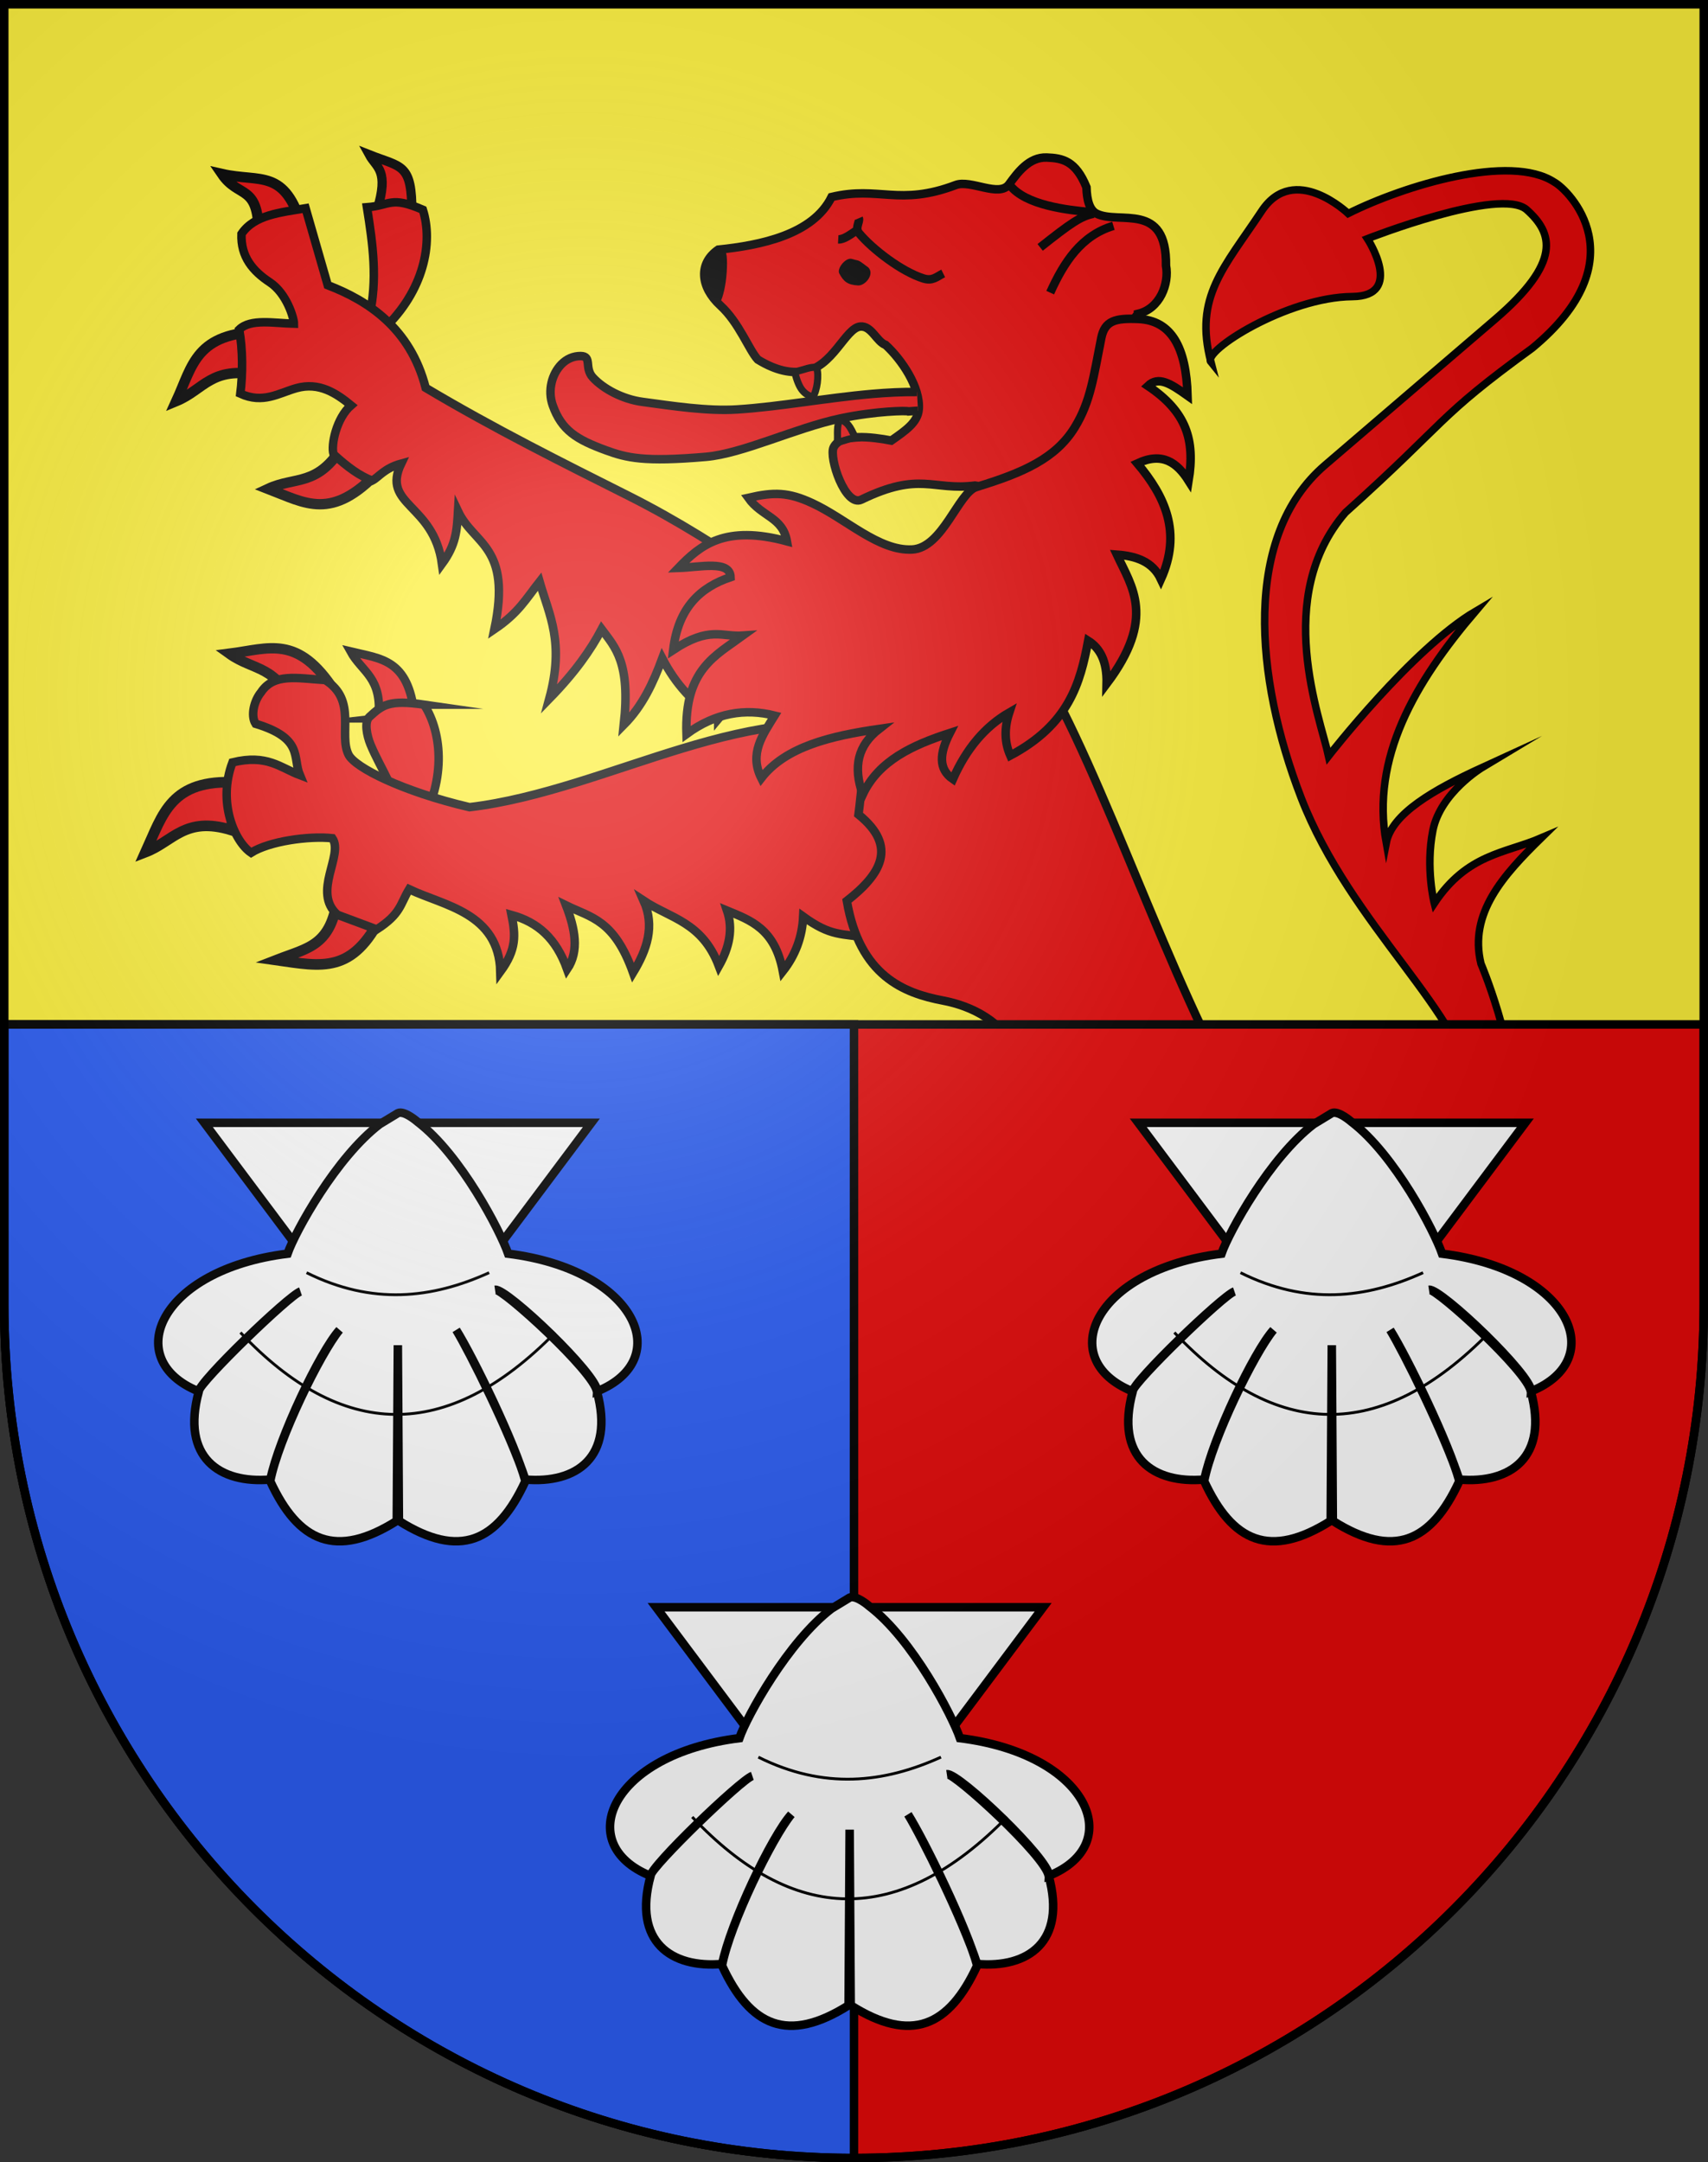
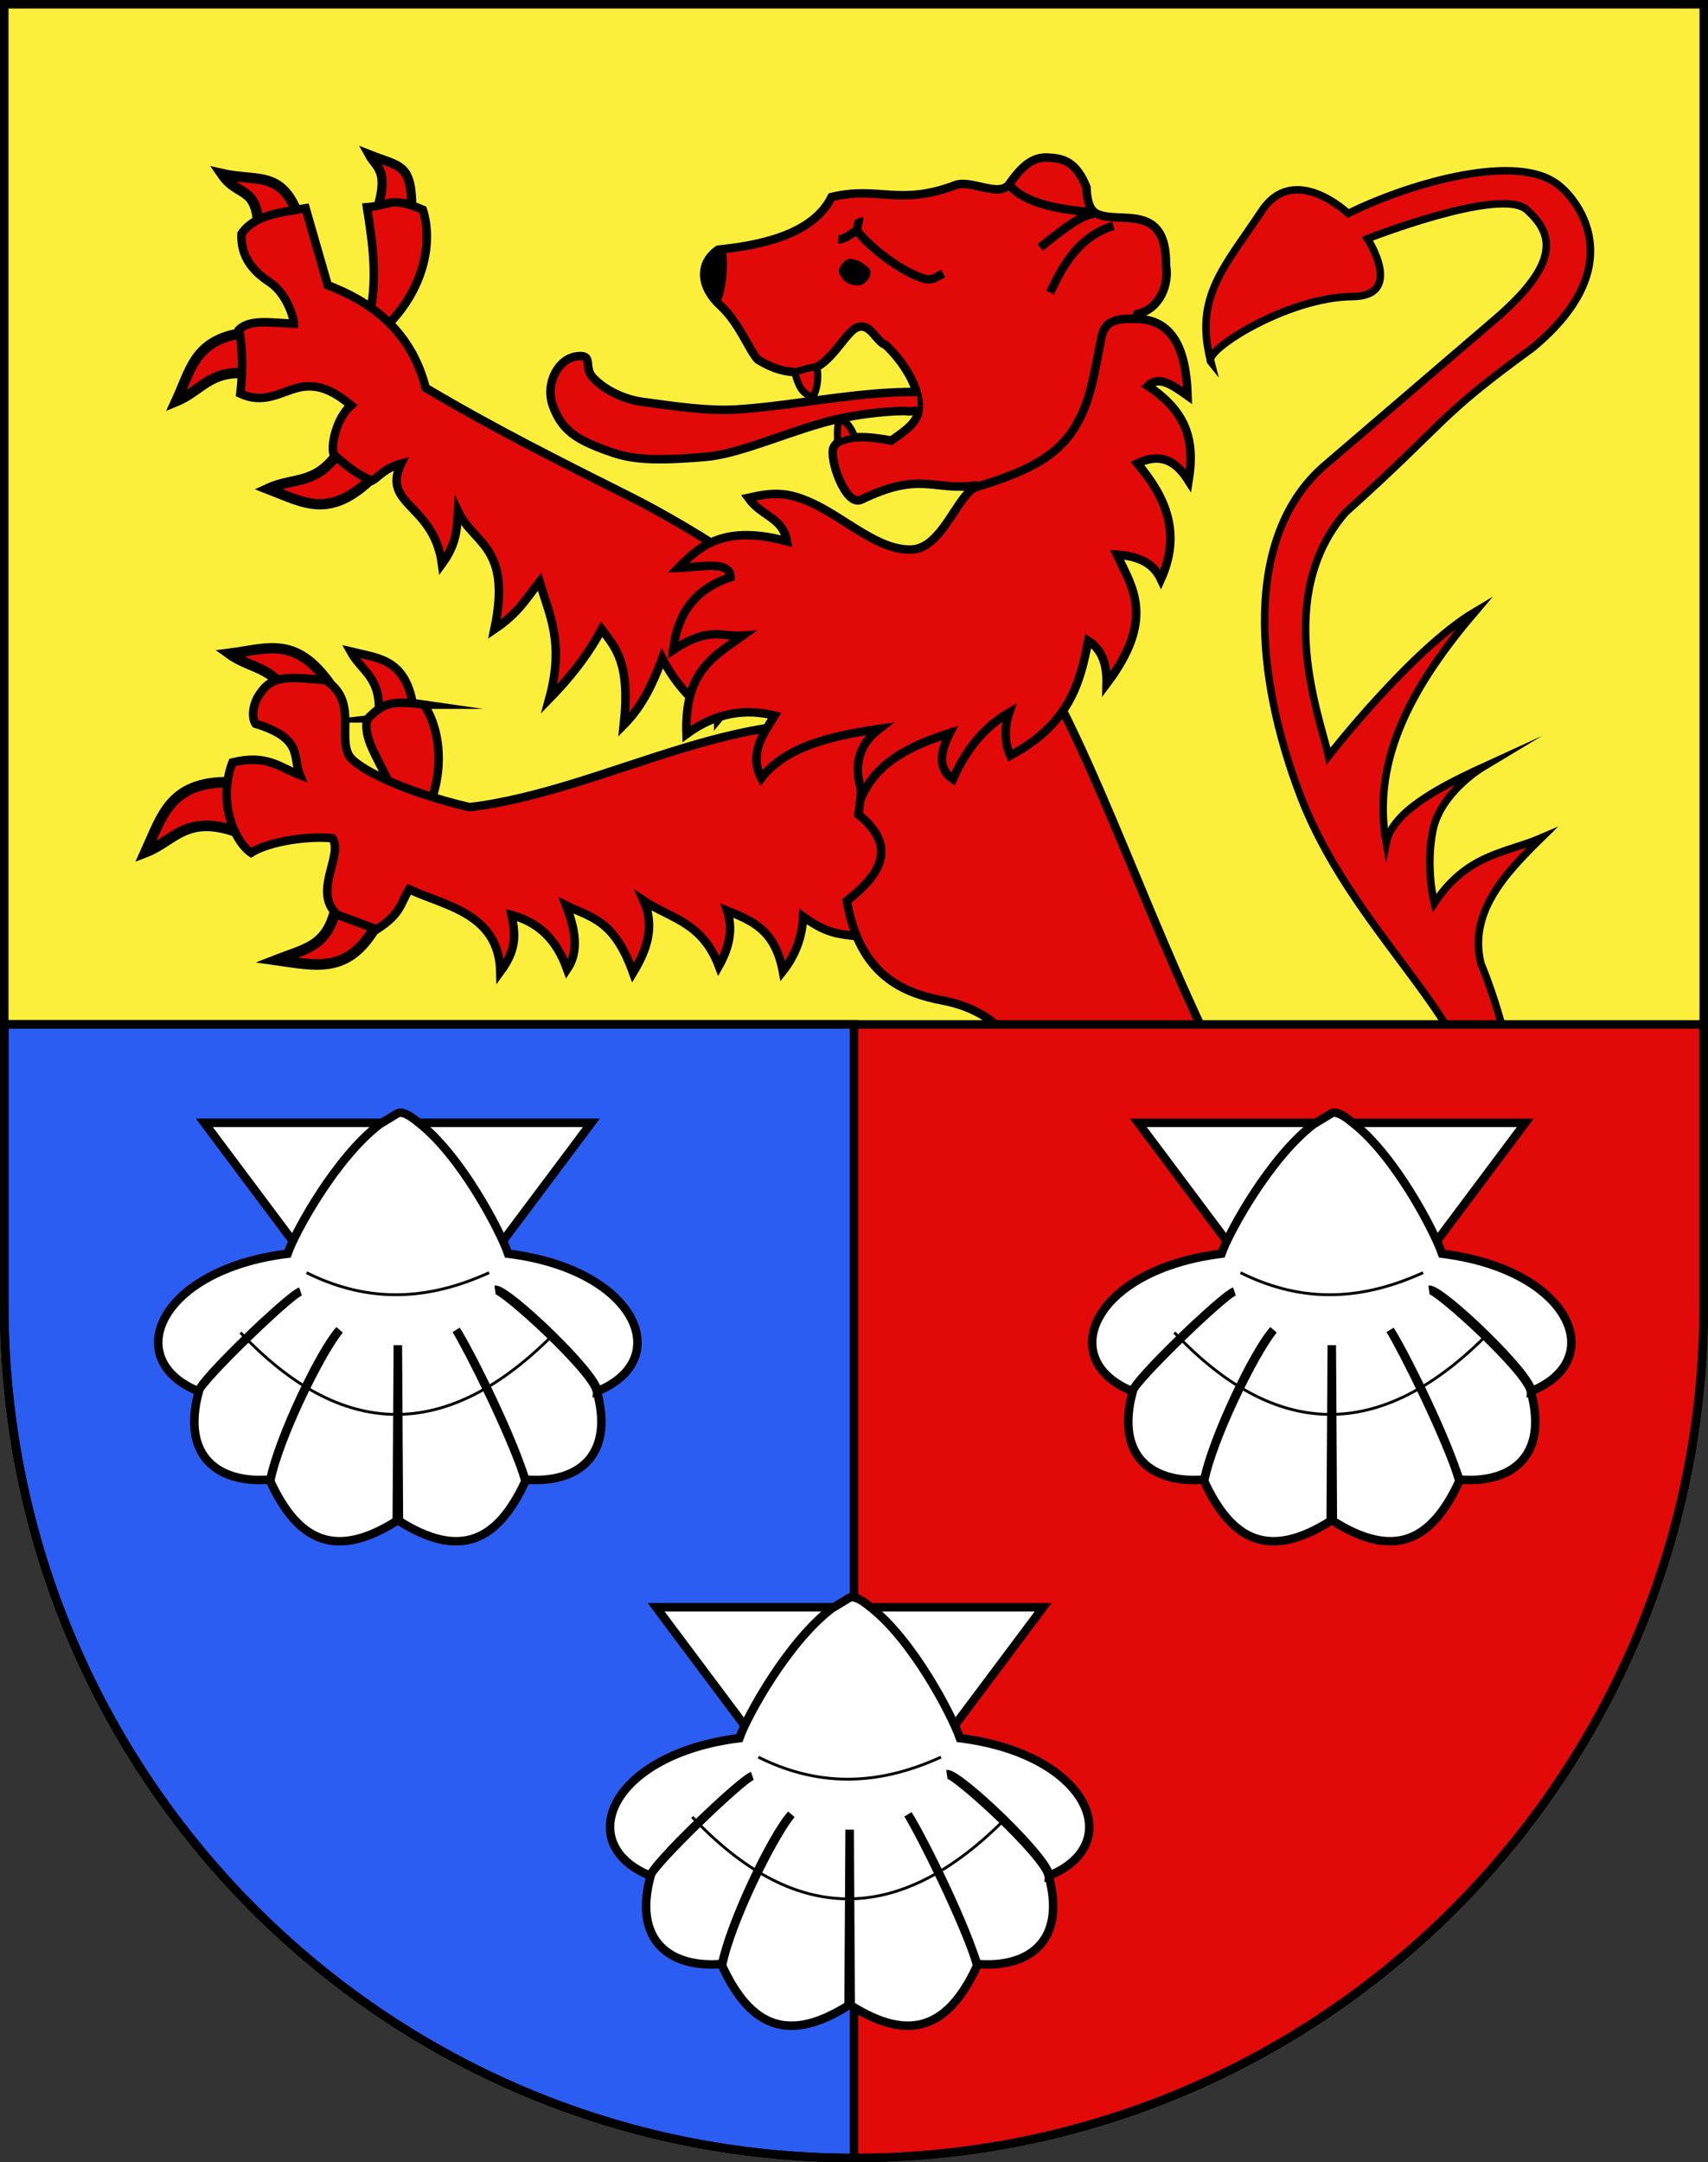
<svg xmlns="http://www.w3.org/2000/svg" xml:space="preserve" width="603px" height="763px" version="1.1" style="shape-rendering:geometricPrecision; text-rendering:geometricPrecision; image-rendering:optimizeQuality; fill-rule:evenodd; clip-rule:evenodd" viewBox="0 0 603 763">
  <rect x="0" y="0" width="603" height="763" fill="#333333" stroke="none" />
  <defs>
    <style type="text/css">
   
    .str2 {stroke:black;stroke-width:3;stroke-miterlimit:22.926}
    .str0 {stroke:black;stroke-width:3;stroke-miterlimit:22.926}
    .str7 {stroke:black;stroke-miterlimit:22.926}
    .str5 {stroke:black;stroke-width:2.65;stroke-miterlimit:22.926}
    .str3 {stroke:black;stroke-width:3.65;stroke-miterlimit:22.926}
    .str4 {stroke:black;stroke-width:3.75;stroke-miterlimit:22.926}
    .str6 {stroke:black;stroke-width:3.27;stroke-miterlimit:22.926}
    .str1 {stroke:black;stroke-width:2.5;stroke-miterlimit:22.926}
    .fil2 {fill:none}
    .fil3 {fill:black}
    .fil4 {fill:#2B5DF2}
    .fil1 {fill:#E20909}
    .fil0 {fill:#FCEF3C}
    .fil5 {fill:white}
    .fil6 {fill:url(#id0)}
   
  </style>
    <radialGradient id="id0" gradientUnits="userSpaceOnUse" gradientTransform="matrix(1.043 -0 -0 1.087 -9 -21)" cx="205.5" cy="244.7" r="349.6" fx="205.5" fy="244.7">
      <stop offset="0" style="stop-opacity:0.314; stop-color:white" />
      <stop offset="0.188" style="stop-opacity:0.251; stop-color:white" />
      <stop offset="0.6" style="stop-opacity:0.125; stop-color:#6B6B6B" />
      <stop offset="1" style="stop-opacity:0.125; stop-color:black" />
    </radialGradient>
  </defs>
  <g id="Ebene_x0020_1">
    <g id="layer1">
      <path id="path1899" class="fil0" d="M1.5 1.5l0 458.87c0,166.31 134.31,301.13 300,301.13 165.69,0 300,-134.82 300,-301.13l0 -458.87 -600 0z" />
    </g>
    <path id="path20699" class="fil1 str0" d="M401.75 110.75c-16.46,20.4 -18.1,67.28 -57.54,60.6 -15.04,1.88 -19.27,-5.14 -40.12,4.96 -5.64,2.74 -11.54,-14.82 -9.78,-18.45 2.41,-4.99 13.34,-3.75 20.36,-2.39 5,-3.51 9.28,-6.38 9.68,-10.92 0.7,-7.91 -6.18,-17.81 -11.68,-22.83 -3.17,-1.14 -5,-6.82 -8.91,-6.49 -5.33,0.45 -9.79,14.55 -20.06,15.88 -4.3,0.56 -9.44,-0.09 -16.17,-4.23 -3.12,-3.38 -6.6,-13.02 -13.18,-19.04 -7.18,-6.59 -7.8,-14.92 -0.79,-19.74 14.88,-1.53 33.44,-5.27 40.02,-18.58 16.71,-3.99 23.83,3.34 43.81,-4.22 5.34,-2.02 15.37,4.49 18.85,-0.27 3.04,-4.15 7.05,-9.68 13.31,-9.44 5.52,0.21 10.21,1.1 14.02,10.49 0.14,4.57 1.08,8.09 3.63,9.34 8.02,3.91 24.76,-4.44 24.45,18.3 1.18,6.44 -2.11,15.2 -9.9,17.03l0 0z" />
    <g>
      <path id="path20705" class="fil1" d="M303.18 77.01c0.53,1.23 -1.5,3.39 0.12,5.31 4.81,5.73 15.02,13.51 22.66,15.93 3.3,1.04 4.7,-0.61 7.04,-1.76l-29.82 -19.48zm-7.25 7.46c2.01,0.11 4.36,-1.77 6.64,-3.26l-6.64 3.26zm0 0l0 0 0 0z" />
      <path id="1" class="fil2 str0" d="M303.18 77.01c0.53,1.23 -1.5,3.39 0.12,5.31 4.81,5.73 15.02,13.51 22.66,15.93 3.3,1.04 4.7,-0.61 7.04,-1.76m-37.07 -12.02c2.01,0.11 4.36,-1.77 6.64,-3.26m-6.64 3.26l0 0 0 0z" />
    </g>
    <g>
      <path id="path20707" class="fil1" d="M370.77 103.27c4.88,-10.83 11.01,-20.2 22.32,-23.58l-22.32 23.58zm-3.55 -15.97c10.87,-8.62 14.37,-11.01 18.84,-11.88l-18.84 11.88zm-10.72 -22.01c5.47,7.18 20.41,8.81 28.25,9.55l-28.25 -9.55zm0 0l0 0 0 0z" />
      <path id="1" class="fil2 str0" d="M370.77 103.27c4.88,-10.83 11.01,-20.2 22.32,-23.58m-25.87 7.61c10.87,-8.62 14.37,-11.01 18.84,-11.88m-29.56 -10.13c5.47,7.18 20.41,8.81 28.25,9.55m-28.25 -9.55l0 0 0 0z" />
    </g>
    <g>
      <path id="path20711" class="fil1" d="M323.74 138.32c-5.27,-0.05 -10.56,0.23 -15.85,0.68 -16.2,1.4 -32.35,4.5 -47.59,5.48 -10.65,0.68 -22.86,-1.24 -33.49,-2.67 -6.95,-0.93 -13.78,-4.54 -17.51,-8.61 -3.14,-3.44 -0.14,-7.52 -4.29,-7.56 -2.56,-0.02 -4.93,0.99 -6.79,2.89 -3.32,3.37 -4.98,9.18 -3.07,14.54 3.14,8.77 8.33,12.01 18.84,15.85 7.26,2.64 13.27,4.18 35.21,2.29 13.05,-1.13 31.6,-10.18 47.54,-13.56 12.43,-2.64 23.66,-2.81 23.94,-2.47l3.41 -0.24 -0.35 -6.62zm0 0l0 0 0 0z" />
      <path id="1" class="fil2 str0" d="M323.74 138.32c-5.27,-0.05 -10.56,0.23 -15.85,0.68 -16.2,1.4 -32.35,4.5 -47.59,5.48 -10.65,0.68 -22.86,-1.24 -33.49,-2.67 -6.95,-0.93 -13.78,-4.54 -17.51,-8.61 -3.14,-3.44 -0.14,-7.52 -4.29,-7.56 -2.56,-0.02 -4.93,0.99 -6.79,2.89 -3.32,3.37 -4.98,9.18 -3.07,14.54 3.14,8.77 8.33,12.01 18.84,15.85 7.26,2.64 13.27,4.18 35.21,2.29 13.05,-1.13 31.6,-10.18 47.54,-13.56 12.43,-2.64 23.66,-2.81 23.94,-2.47l3.41 -0.24m-0.35 -6.62l0 0 0 0z" />
    </g>
    <path id="path20713" class="fil1 str1" d="M286.88 140.25c-3.13,-1.43 -4.65,-2.6 -6.34,-8.97 3.52,-0.88 5.79,-1.97 7.75,-1.59 0.94,2.61 0.23,8.2 -1.41,10.56l0 0z" />
    <path id="path20715" class="fil1 str1" d="M296.61 147.93c2.55,1.16 3.37,2.11 5.38,6.67 -2.87,0.12 -4.71,1.41 -6.31,1.29 0.08,-2.23 -0.4,-6.04 0.93,-7.96z" />
    <g id="g5665">
      <path id="path20687" class="fil1 str2" d="M133.6 253.5c1.48,-14.46 -5.8,-16.28 -9.82,-23.6 10.8,2.6 20.34,2.69 22.51,22.15l-12.69 1.45z" />
      <path id="path20689" class="fil1 str2" d="M149.72 248.65c-12.4,-1.79 -14.72,0.12 -19.29,4.31 -1.89,1.73 -0.92,6.58 0.35,9.69 3.67,8.93 10.2,17.56 10.53,27.38l6.01 2.92c10.3,-16.8 8.99,-34.06 2.4,-44.3l0 0z" />
    </g>
    <path id="path20691" class="fil1 str3" d="M104.2 250.75c-6.09,-16.24 -14.59,-13.87 -23.21,-20.08 13.92,-1.75 24.12,-6.94 37.13,13.16l-13.92 6.92z" />
    <path id="path20693" class="fil1 str4" d="M81.6 292.87c-16.35,-4.95 -20.55,4.11 -30.2,7.81 6.12,-13.48 8.96,-25.84 32.16,-24.57l-1.96 16.76z" />
    <path id="path20695" class="fil1 str4" d="M119.28 316.35c-2.4,17.5 -10.25,17.99 -21.67,22.44 16.21,2.32 26.89,4.92 37.22,-15.89l-15.55 -6.55z" />
    <path id="path20697" class="fil1 str2" d="M314.43 259.41c-47.13,-15.58 -98.96,19.51 -148.67,25.43 -23.61,-5.54 -40.44,-13.97 -42.71,-18.54 -3.6,-7.23 3.12,-19.2 -8.2,-26.32 -10.04,-0.63 -18.14,-2.53 -22.68,4.29 -2.5,3.02 -3.74,8.26 -1.94,11.13 17.02,5.14 13.02,11.88 15.64,18.12 -6.88,-2.6 -11.58,-7.48 -23.8,-4.48 -5.31,13.95 0.69,27.87 6.57,31.87 6.45,-4.06 20.35,-6.01 28.7,-5.12 4.08,5.98 -7.25,19.03 1.79,27.01l13.88 5.17c8.57,-5.53 8.18,-8.78 11.43,-14.18 12.29,5.86 31.68,8.27 32.2,29.11 5.78,-7.9 5.39,-12.92 3.95,-20.04 9.34,2.6 15.72,8.26 19.64,19.17 4.39,-6.53 2.74,-14.37 -0.39,-22.54 8.89,4.35 16.98,5.04 23.66,23.74 4.9,-8.06 7.77,-16.34 3.74,-25.39 9.39,6.24 20.64,7.46 26.55,23.05 3.71,-6.58 5.08,-13.11 2.89,-19.56 8.3,3.44 16.86,6.34 19.7,21.39 4.45,-5.66 6.84,-12.09 7.18,-19.28 9.81,7.08 13.27,5.94 23.95,7.6 13.12,-9.49 7.95,-19.61 8.26,-29.55 31.12,-24.2 17.32,-33.92 -1.34,-42.08l0 0z" />
    <path id="path20727" class="fil1 str0" d="M450.54 409.82c-3.32,2.85 -49.43,84.83 -50.7,91.78 -8.88,-6.17 -10.79,-22.42 -13.27,-37.84 -3.85,5.47 -5.67,11.35 -5.85,17.56 -9.79,-6.11 -9.21,-22.59 -12.48,-35.11 -3.03,6.7 -4.94,14.52 -5.03,24.16 -9.74,-13.23 -5.5,-28.78 -7.41,-43.31l-10.97 20.32c-6.72,-30.93 15.73,-52.14 14.71,-75.35 -5.43,-11.62 -16.37,-17.01 -26.64,-18.96 -13.75,-2.6 -29.39,-8.67 -33.93,-35.16 11.96,-9.34 18.11,-19.14 4.12,-30.48 1.25,-9.32 0.89,-14.4 4.62,-20.23 4.14,-6.48 33.96,-16.09 50.43,-22.82 8.93,-1.28 10.73,6.51 17.12,6.37l0 0c23.5,46.96 45.71,116.83 75.28,159.07z" />
    <path id="path2030" class="fil1 str5" d="M426.62 366.94c0.32,-0.1 -6.52,31.14 -5.55,31.91 8.45,6.72 39.32,43.73 52.97,59.21 19.36,21.95 45.57,-13.32 45.57,-13.32 0,0 17.46,-21.76 16.24,-49.52 -1.21,-27.76 -13,-55.15 -13,-55.15 -4.34,-17.8 7.9,-31.26 21.33,-44.41 -12.82,5.49 -26.18,5.6 -37.81,23.09 0,0 -3.15,-12.43 -0.49,-25.76 2.67,-13.32 17.46,-22.2 17.46,-22.2 -17.36,7.95 -31.94,16.34 -33.94,26.64 -5.4,-30.01 9.96,-56.41 31.51,-81.72 -22.44,13.25 -51.87,51.08 -51.87,51.08 -2.89,-13.3 -19.75,-56.18 5.94,-85.91 36.49,-32.74 31.87,-33.27 65.96,-58.01 37.88,-31.23 12.81,-55.92 7.76,-58.63 -15.54,-10.16 -52.83,1.17 -72.72,11.1 0,0 -19.06,-18.21 -30.54,-0.89 -13.33,20.09 -23.98,30.28 -17.94,53.3 -3.12,-3.8 26.87,-22.92 49.93,-23.09 18.57,-0.14 5.34,-20.43 5.34,-20.43 0,0 47.02,-18.44 56.23,-10.22 9.21,8.22 12.49,18.38 -11.15,38.64l-60.11 51.52c-29,24.85 -24.8,74.81 -8.4,117.27 17.48,45.24 58.57,77.16 60.52,104.23 4.19,22 0.53,33.13 -7.03,45.3 -9.41,13.44 -16.76,27.32 -34.42,7.33 -17.66,-19.99 -32.97,-46.94 -51.79,-71.36z" />
    <path id="path20703" class="fil3" d="M302.95 100.73c2.54,0.13 5.91,-3.97 3.61,-6.35 -4.11,-3.05 -2.67,-2.09 -5.81,-3.01 -2.2,-0.64 -5.37,3.41 -4.46,5.11 1.54,2.91 2.99,4.05 6.66,4.25l0 0z" />
    <path id="path20737" class="fil1 str6" d="M133.08 74.29c4.41,-14.36 -0.18,-15.04 -2.7,-19.68 11.44,4.53 15.07,2.95 15.03,20.42l-12.33 -0.74 0 0z" />
    <path id="path20739" class="fil1 str0" d="M149.29 74.03c-11.49,-4.97 -11.42,-1.51 -19.74,-0.89 2.1,13.16 3.83,25.73 0.79,38.63l5.04 4.38c14.34,-13.51 17.59,-30.51 13.91,-42.12l0 0z" />
    <path id="path20741" class="fil1 str3" d="M91.54 132.42c-17.01,-3.39 -19.48,5.08 -29.3,9.13 5.85,-12.75 6.82,-24.15 30.77,-24.6l-1.47 15.47 0 0z" />
    <path id="path20743" class="fil1 str3" d="M91.32 82.18c-0.19,-17.35 -6.99,-12.02 -12.97,-20.79 13.68,3.1 22.2,-2.21 28.41,19.04l-15.44 1.75 0 0z" />
    <path id="path20745" class="fil1 str3" d="M121.18 157.1c-9.01,14.83 -16.92,10.91 -26.54,15.41 13.35,5.15 22.4,11.31 38.92,-6.02l-12.38 -9.39 0 0z" />
    <path id="path20747" class="fil1 str0" d="M253.56 253.72l31.77 -38c0,0 -28.49,-23.19 -63.42,-40.74 -22.99,-11.55 -47.36,-23.66 -71.63,-38.12 -5.41,-21.11 -20.46,-30.82 -34.57,-36.22l-7.82 -27.15c-8.75,1.5 -18.1,2.27 -22.63,9.05 -0.33,8.12 4.08,13.18 9.97,17.06 6.06,3.99 8.55,12.77 8.55,14.62 -7.09,-0.16 -15.32,-1.86 -19.34,2.06 1.29,7 1.29,15.64 0.41,22.63 8.03,3.67 13.58,-0.2 19.78,-1.94 8.1,-2.27 14.17,1.87 19.31,6.06 -5.16,4.45 -7.19,14.07 -6.17,17.28 4.96,4.57 9.32,7.68 13.61,9.28 2.3,-1.15 4.19,-4.31 10.25,-5.99 -7.08,14.83 11.47,14.05 14.41,35.39 5.01,-6.86 5.25,-11.71 5.66,-18.57 5.62,11.89 19.03,12.2 12.85,41.62 8.55,-5.79 11.12,-10.66 15.95,-16.78 3.41,11.88 8.87,21.27 3.42,41.32 9.17,-9.38 14.65,-17.29 18.49,-24.54 4.83,6.48 10.23,11.74 7.82,33.74 6.69,-6.74 10.42,-14.96 13.58,-23.46 4.68,9.04 11.16,16.28 19.75,21.4l0 0z" />
    <path id="path20709" class="fil3" d="M256.19 89.05c-2.72,-0.49 -6.87,1.37 -6.83,5.15 0.02,1.86 -0.58,5.01 0.79,6.38 1.29,1.29 1.79,5.82 3.8,5.93 0.43,0.75 1.67,-2.82 2.26,-7.05 0.63,-4.46 0.6,-9.62 -0.02,-10.41l0 0z" />
    <path id="path20749" class="fil1 str0" d="M344.74 171.84c-6.42,1.95 -11.91,21.58 -22.79,22.07 -11.77,0.53 -23.12,-10.77 -35.15,-16.34 -8.51,-3.94 -13.54,-3.99 -22.63,-1.9 4.81,6.77 12.12,6.71 13.65,15.34 -21.81,-5.89 -30.55,1.3 -38.35,9.41 7.76,-0.26 18.28,-2.82 18.45,3.25 -10.59,3.55 -18.47,10.65 -20.26,25.69 12.94,-8.54 17.18,-4.51 24.6,-5.06 -9.65,7.04 -20.69,12.01 -19.9,34.73 10.37,-7.58 20.74,-9.11 31.11,-6.52 -4.16,6.76 -9.07,13.35 -4.7,22.07 8.58,-11.07 24.44,-14.87 41.61,-17.36 -7.5,5.85 -9.3,13.23 -5.79,23.15 5.57,-11.91 17.54,-17.43 30.75,-21.71 -3.69,7.22 -4.09,12.74 1.08,16.28 4.72,-10.71 11.33,-18.58 19.9,-23.51 -1.82,5.55 -1.68,10.61 0.36,15.19 20.8,-11.05 24.69,-25.67 27.5,-40.51 4.1,2.59 6.69,7.07 6.51,15.19 17.54,-23.3 8.83,-34.29 3.62,-45.58 6.77,0.5 12.61,2.42 15.55,8.68 7.42,-16.46 1.5,-29.21 -8.32,-40.88 8.84,-4.13 14.04,-0.26 18.09,6.15 2.37,-14.45 -0.79,-24.41 -14.37,-33.49 3.73,-3.53 7.88,-0.9 14.01,3.46 -0.48,-17.07 -5.69,-26.57 -17.37,-27.08 -8.24,-0.35 -11.87,0.63 -13.1,6.74 -2.7,13.37 -3.7,22.33 -9.39,31.56 -6.67,10.83 -18.03,15.94 -34.67,20.98l0 0z" />
    <path id="path4760" class="fil1 str0" d="M1.5 361.5l0 98.87c0,166.31 134.31,301.13 300,301.13 165.69,0 300,-134.82 300,-301.13l0 -98.87 -600 0z" />
    <path id="path4760_0" class="fil4 str0" d="M1.5 361.5l0 98.87c0,166.31 134.31,301.13 300,301.13 0,0 0,-400 0,-400l-300 0z" />
    <g id="g7233">
      <polygon id="path1900" class="fil5 str2" points="72.14,396.21 140.44,487.47 208.78,396.21 140.44,396.21 " />
      <path id="path2792" class="fil5 str0" d="M134.08 396.68c-15.36,11.7 -29.83,37.85 -32.56,45.72 -45.39,5.63 -59.01,37.38 -31.44,48.56 0.66,-3.53 32.29,-34.07 35.98,-35.22 -4.4,1.63 -36.04,32.03 -35.88,35.29 -6.33,23.26 7.29,32.61 25.28,31.06 2.9,-14.41 17.52,-45.17 24.41,-52.8 -6.74,8.19 -21.65,38.58 -24.47,53.36 9.93,21.53 23.26,27.56 44.68,14.03l0.38 -61.99 0.37 61.99c21.43,13.53 34.72,7.5 44.66,-14.03 -3.59,-13.24 -18.42,-43.75 -24.44,-53.36 4.75,7.8 19.22,36.78 24.41,52.8 17.99,1.55 31.61,-7.8 25.28,-31.06 -1.02,-7 -33.3,-36.4 -35.92,-35.91 4.2,-0.46 36.35,30.2 36.01,35.84 27.58,-11.19 13.95,-42.93 -31.43,-48.56 -2.74,-7.88 -16.64,-34.86 -32.01,-46.55 0,0 -4.64,-4.1 -6.93,-3.04l-6.38 3.87 0 0z" />
      <path id="path3686" class="fil2 str7" d="M108.23 449.1c23.13,11.52 44.28,9.17 64.46,0" />
      <path id="path4573" class="fil2 str7" d="M84.89 470.22c35.56,37.69 72.61,39.34 111.14,0" />
    </g>
    <g id="g7233-1">
      <polygon id="path1900-7" class="fil5 str2" points="401.86,396.21 470.17,487.47 538.5,396.21 470.17,396.21 " />
      <path id="path2792-4" class="fil5 str0" d="M463.8 396.68c-15.36,11.7 -29.82,37.85 -32.56,45.72 -45.39,5.63 -59.01,37.38 -31.44,48.56 0.66,-3.53 32.29,-34.07 35.98,-35.22 -4.4,1.63 -36.04,32.03 -35.88,35.29 -6.33,23.26 7.29,32.61 25.28,31.06 2.9,-14.41 17.52,-45.17 24.41,-52.8 -6.74,8.19 -21.65,38.58 -24.47,53.36 9.93,21.53 23.26,27.56 44.68,14.03l0.38 -61.99 0.37 61.99c21.43,13.53 34.72,7.5 44.66,-14.03 -3.59,-13.24 -18.42,-43.75 -24.44,-53.36 4.75,7.8 19.22,36.78 24.41,52.8 17.99,1.55 31.61,-7.8 25.28,-31.06 -1.02,-7 -33.3,-36.4 -35.92,-35.91 4.2,-0.46 36.35,30.2 36.01,35.84 27.58,-11.19 13.96,-42.93 -31.43,-48.56 -2.74,-7.88 -16.64,-34.86 -32.01,-46.55 0,0 -4.64,-4.1 -6.93,-3.04l-6.38 3.87 0 0z" />
      <path id="path3686-0" class="fil2 str7" d="M437.95 449.1c23.13,11.52 44.28,9.17 64.46,0" />
      <path id="path4573-9" class="fil2 str7" d="M414.61 470.22c35.56,37.69 72.61,39.34 111.14,0" />
    </g>
    <g id="g7233-4">
      <polygon id="path1900-8" class="fil5 str2" points="231.64,567.16 299.95,658.42 368.28,567.16 299.95,567.16 " />
      <path id="path2792-8" class="fil5 str0" d="M293.59 567.63c-15.37,11.7 -29.83,37.85 -32.56,45.72 -45.39,5.63 -59.02,37.38 -31.44,48.56 0.65,-3.53 32.28,-34.07 35.98,-35.22 -4.41,1.63 -36.05,32.03 -35.89,35.29 -6.33,23.26 7.3,32.61 25.28,31.06 2.9,-14.41 17.52,-45.17 24.41,-52.8 -6.73,8.19 -21.65,38.58 -24.47,53.36 9.94,21.53 23.26,27.56 44.69,14.03l0.37 -61.99 0.38 61.99c21.42,13.53 34.72,7.5 44.65,-14.03 -3.59,-13.24 -18.41,-43.75 -24.44,-53.36 4.76,7.8 19.23,36.78 24.41,52.8 17.99,1.55 31.61,-7.8 25.28,-31.06 -1.02,-7 -33.29,-36.4 -35.91,-35.91 4.2,-0.46 36.34,30.2 36.01,35.84 27.57,-11.18 13.95,-42.93 -31.44,-48.56 -2.73,-7.87 -16.64,-34.86 -32.01,-46.55 0,0 -4.64,-4.1 -6.93,-3.04l-6.37 3.87 0 0z" />
      <path id="path3686-2" class="fil2 str7" d="M267.73 620.05c23.13,11.52 44.29,9.17 64.47,0" />
      <path id="path4573-4" class="fil2 str7" d="M244.39 641.17c35.57,37.69 72.62,39.34 111.15,0" />
    </g>
-     <path id="path2346" class="fil6" d="M1.5 1.5l0 458.87c0,166.31 134.31,301.13 300,301.13 165.69,0 300,-134.82 300,-301.13l0 -458.87 -600 0z" />
    <g id="layer4">
      <path id="path3239" class="fil2 str0" d="M1.5 1.5l0 458.87c0,166.31 134.31,301.13 300,301.13 165.69,0 300,-134.82 300,-301.13l0 -458.87 -600 0z" />
    </g>
  </g>
</svg>